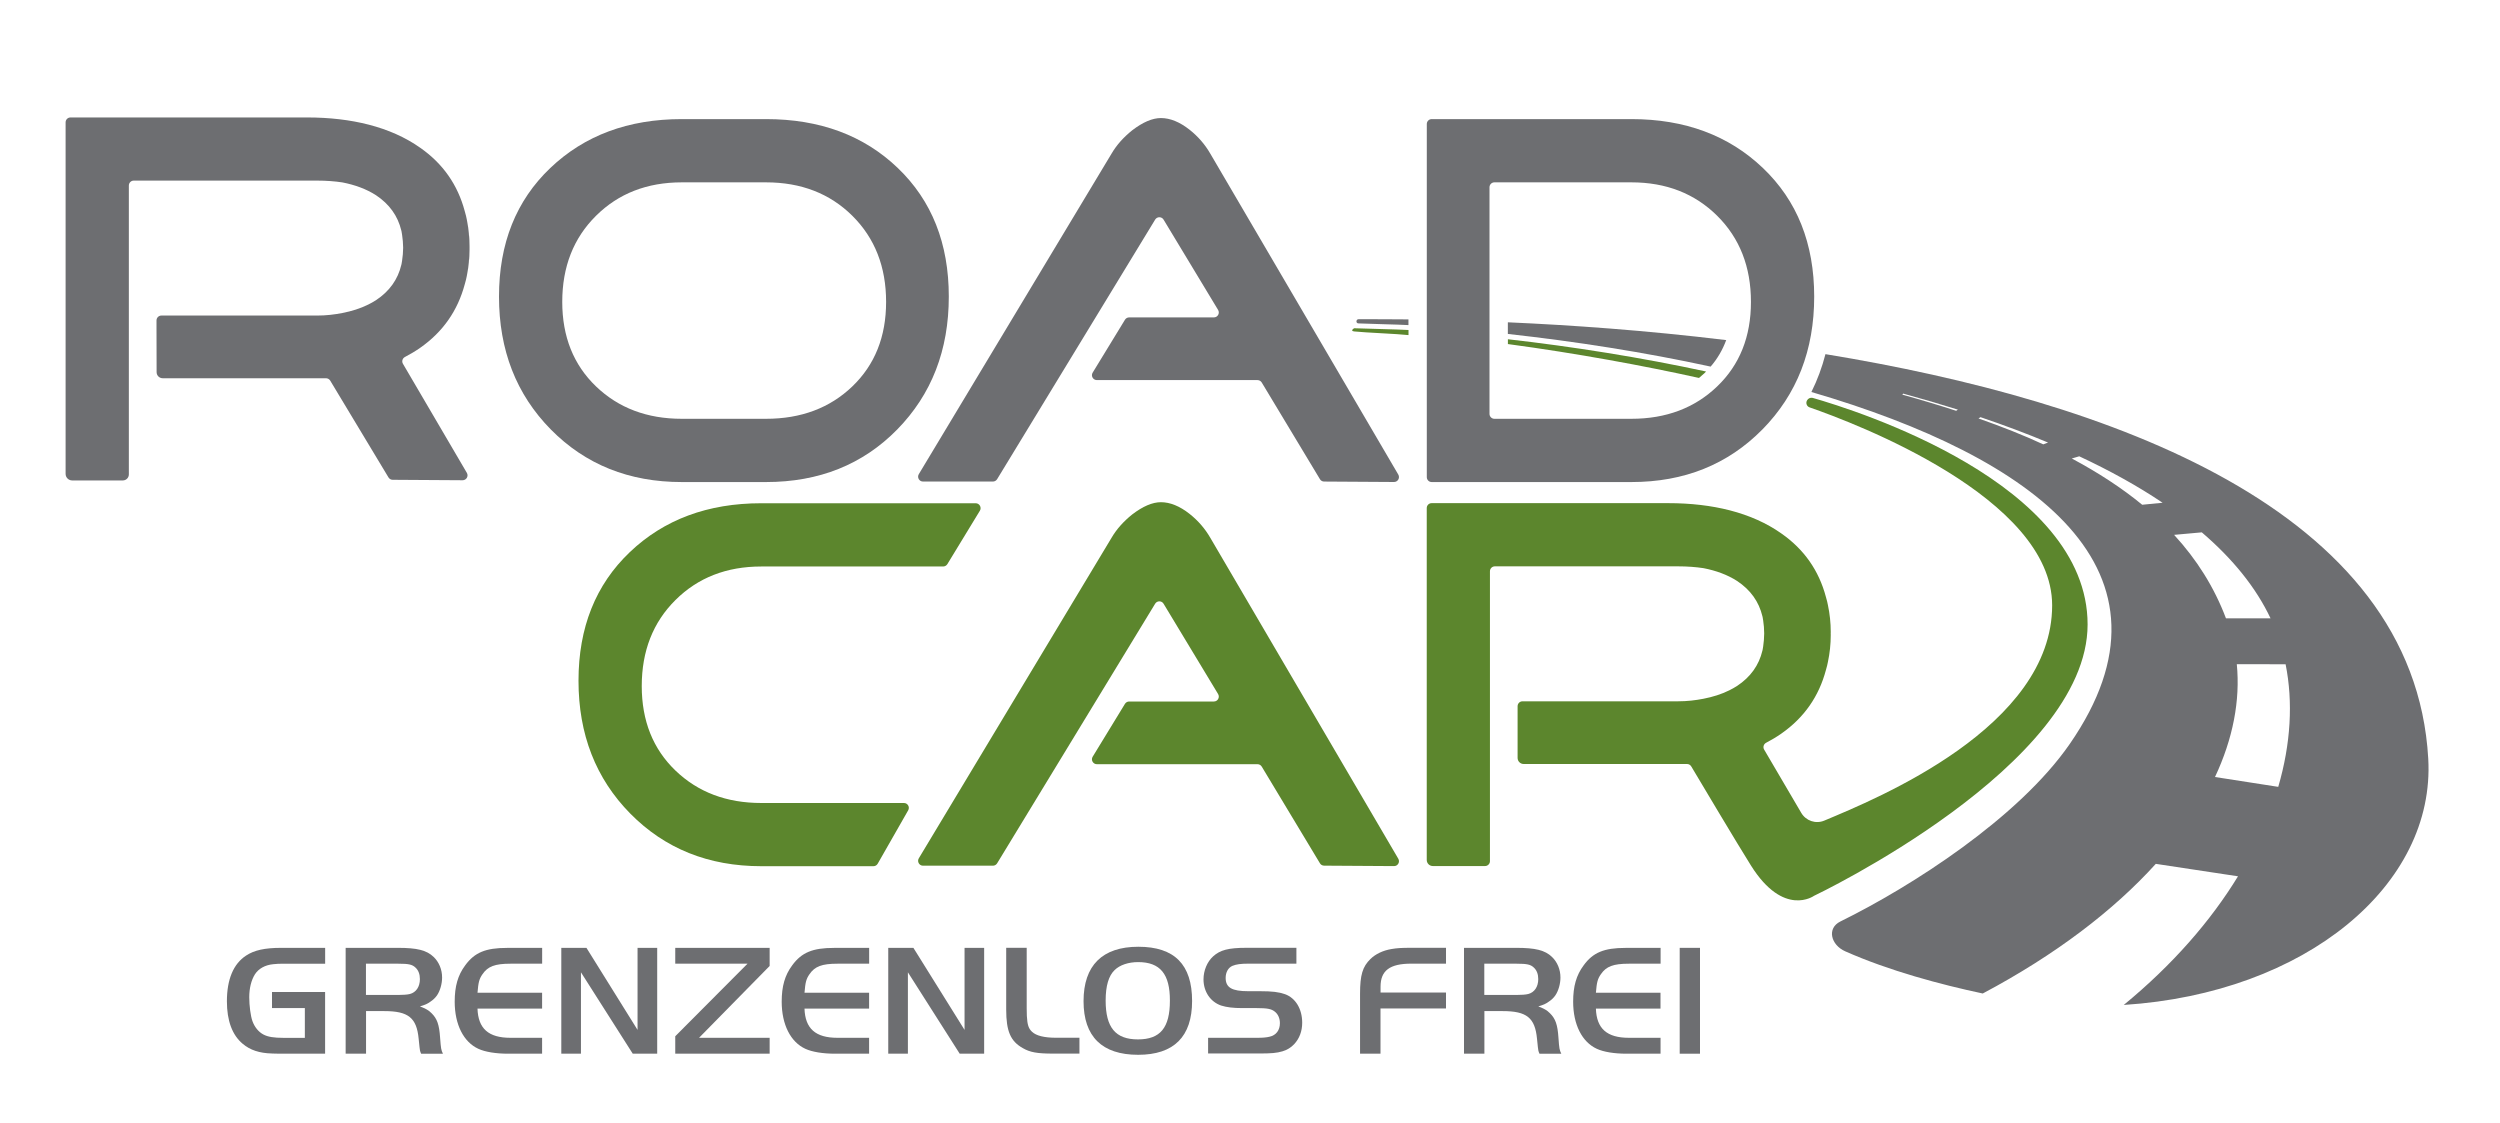
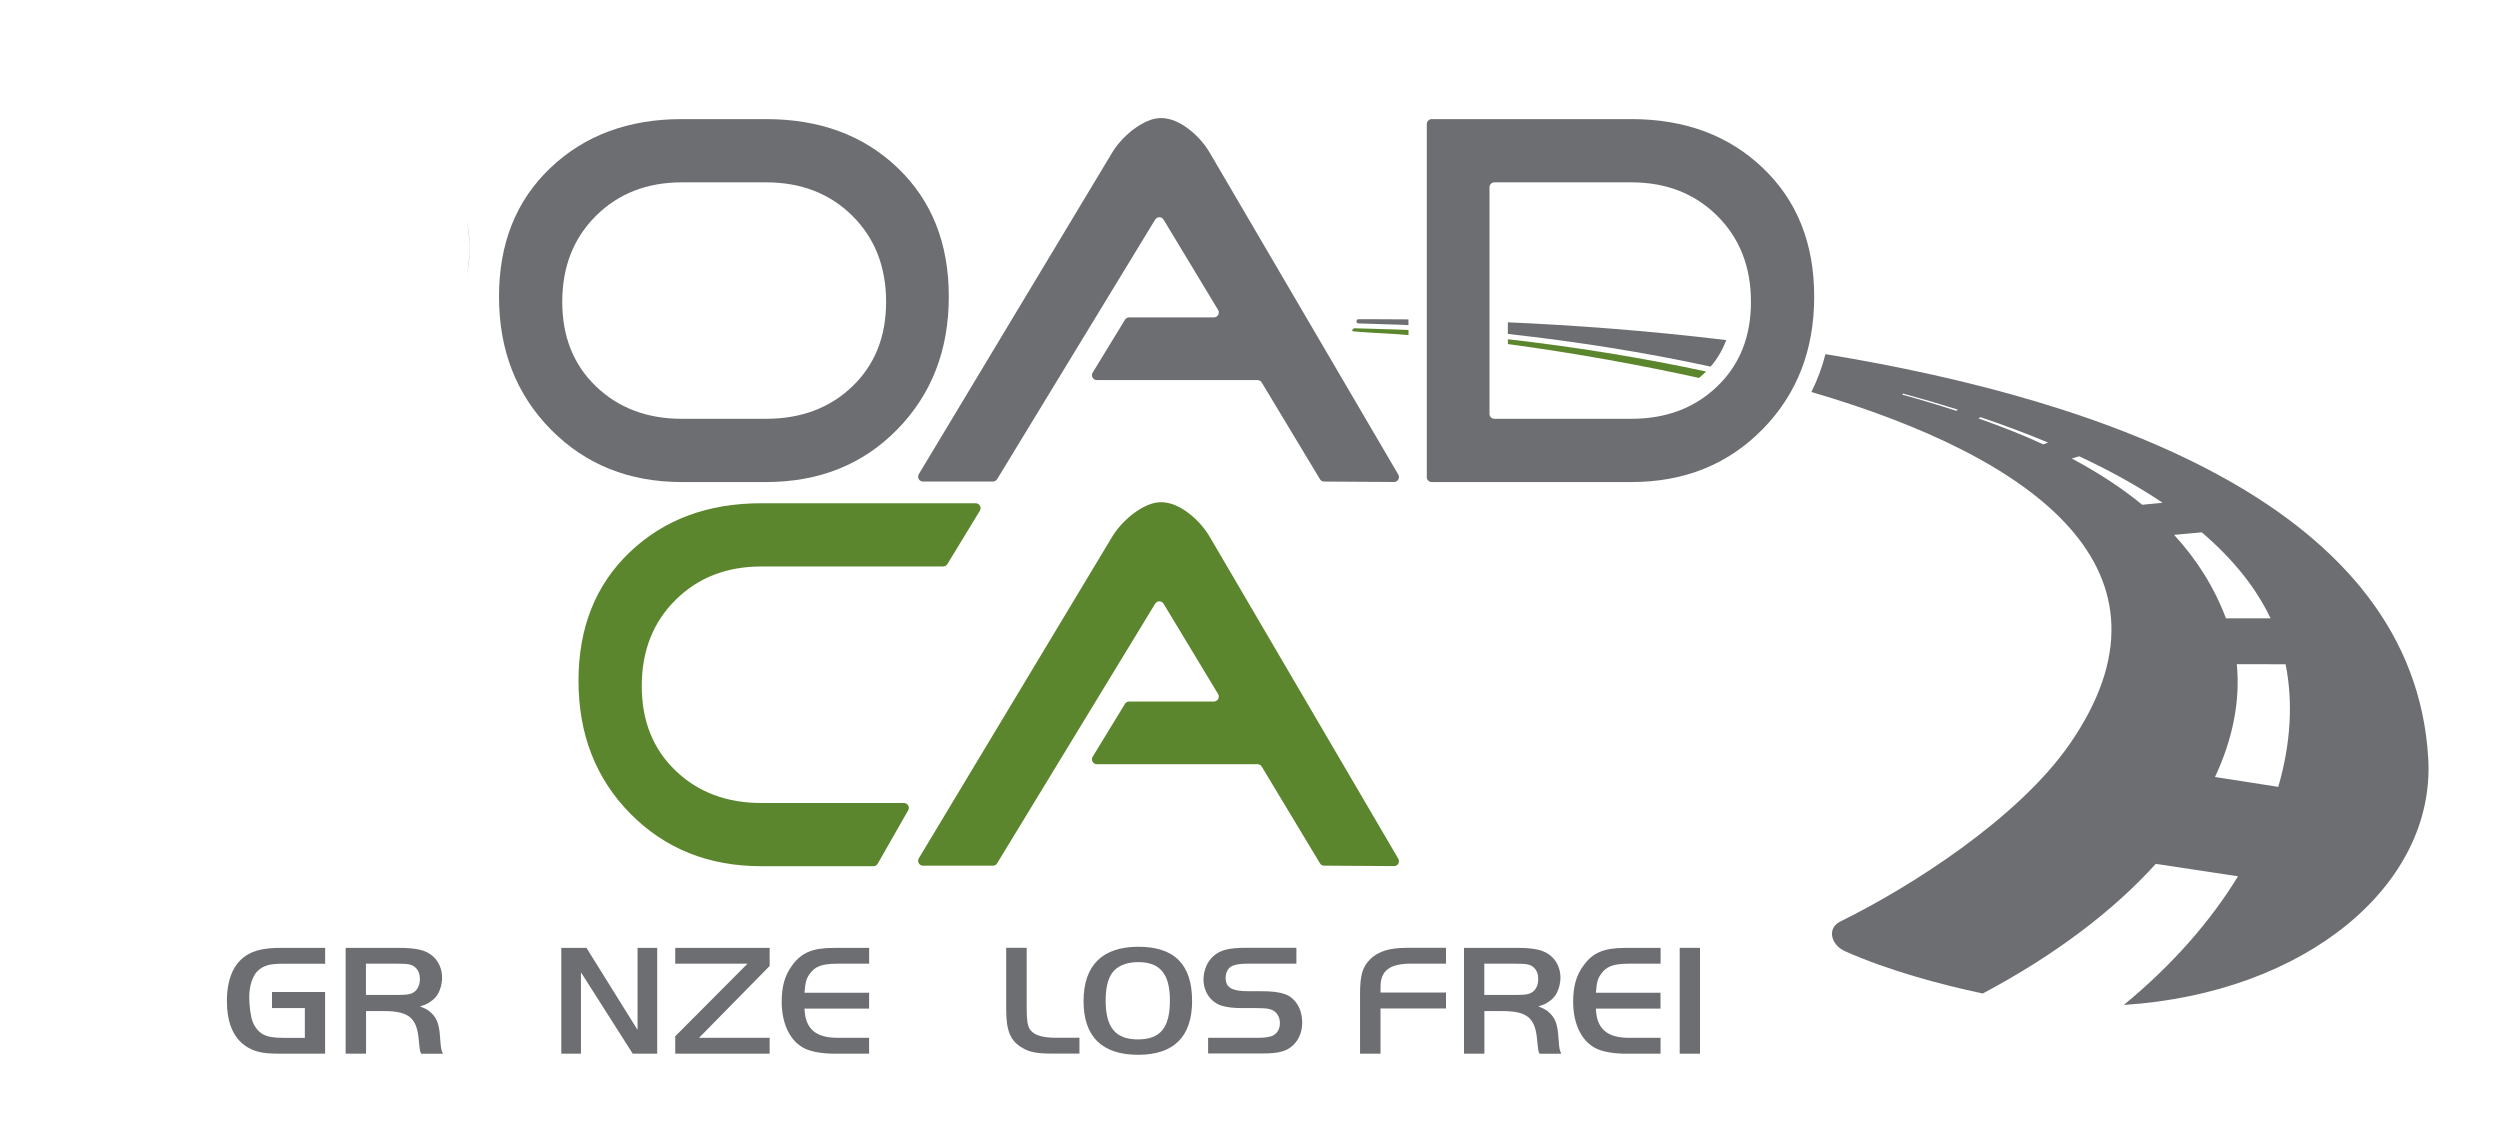
<svg xmlns="http://www.w3.org/2000/svg" version="1.1" id="Layer_1" x="0px" y="0px" viewBox="0 0 500 224.58" style="enable-background:new 0 0 500 224.58;" xml:space="preserve">
  <style type="text/css">
	.st0{fill-rule:evenodd;clip-rule:evenodd;fill:#6D6E71;}
	.st1{fill:#5C862D;}
	.st2{fill:#6D6E71;}
</style>
  <g>
    <path class="st0" d="M301.57,64.46v2.33c13.54,1.5,27.35,3.66,40.56,6.53c1.36-1.58,2.39-3.35,3.11-5.3   C329.12,66.06,314.03,65.01,301.57,64.46" />
    <path class="st0" d="M281.69,63.88c-2.11-0.03-8.32-0.04-9.97-0.04c-0.54,0-0.59,0.82-0.05,0.84c1.88,0.1,8.1,0.22,10.02,0.34   V63.88z" />
    <path class="st1" d="M278.81,173.22l-13.99-0.09c-0.34,0-0.66-0.18-0.83-0.47l-11.65-19.35c-0.18-0.29-0.5-0.47-0.84-0.47h-32.13   c-0.76,0-1.24-0.84-0.84-1.49l6.46-10.58c0.18-0.29,0.5-0.47,0.84-0.47h16.95c0.76,0,1.23-0.83,0.84-1.49l-10.91-18.07   c-0.38-0.63-1.29-0.63-1.68,0l-31.61,51.93c-0.18,0.29-0.49,0.47-0.84,0.47h-13.98c-0.76,0-1.23-0.83-0.84-1.48l38.54-64.09   c0.99-1.7,2.37-3.26,4.14-4.68c2.13-1.63,4.04-2.45,5.74-2.45c1.84,0,3.76,0.78,5.74,2.34c1.7,1.35,3.08,2.94,4.14,4.78l37.6,64.19   C280.04,172.4,279.57,173.23,278.81,173.22" />
    <path class="st1" d="M175.54,172.74c-0.17,0.31-0.5,0.5-0.85,0.5h-22.43c-10.56,0-19.29-3.51-26.2-10.52   c-6.91-7.01-10.36-15.87-10.36-26.57c0-10.63,3.42-19.2,10.26-25.72c6.84-6.52,15.6-9.78,26.3-9.78h42.88   c0.76,0,1.23,0.84,0.84,1.49l-6.51,10.69c-0.18,0.29-0.5,0.47-0.84,0.47h-36.37c-6.94,0-12.67,2.23-17.16,6.7   c-4.5,4.46-6.75,10.2-6.75,17.22c0,6.94,2.25,12.58,6.75,16.9c4.5,4.32,10.22,6.48,17.16,6.48h28.53c0.75,0,1.22,0.81,0.85,1.46   L175.54,172.74z" />
    <path class="st2" d="M177.22,60.38c0-7.01-2.25-12.75-6.75-17.22c-4.5-4.46-10.26-6.69-17.27-6.69h-16.84   c-6.94,0-12.67,2.23-17.16,6.69c-4.5,4.46-6.75,10.2-6.75,17.22c0,6.94,2.25,12.58,6.75,16.9c4.5,4.32,10.22,6.48,17.16,6.48h16.84   c7.01,0,12.77-2.16,17.27-6.48C174.97,72.96,177.22,67.33,177.22,60.38 M189.76,59.32c0,10.7-3.44,19.55-10.31,26.57   c-6.87,7.01-15.62,10.52-26.25,10.52h-16.84c-10.56,0-19.29-3.51-26.2-10.52c-6.91-7.02-10.36-15.87-10.36-26.57   c0-10.63,3.42-19.2,10.26-25.72c6.84-6.52,15.61-9.78,26.3-9.78h16.84c10.77,0,19.56,3.26,26.36,9.78   C186.36,40.12,189.76,48.69,189.76,59.32" />
    <path class="st2" d="M278.81,96.4l-13.99-0.09c-0.34,0-0.66-0.18-0.83-0.47l-11.65-19.35c-0.18-0.29-0.5-0.47-0.84-0.47h-32.13   c-0.76,0-1.24-0.84-0.84-1.49l6.46-10.58c0.18-0.29,0.49-0.47,0.84-0.47h16.95c0.76,0,1.23-0.83,0.84-1.49l-10.91-18.07   c-0.38-0.63-1.29-0.63-1.68,0l-31.61,51.92c-0.18,0.29-0.5,0.47-0.84,0.47h-13.98c-0.76,0-1.23-0.83-0.84-1.48l38.54-64.09   c0.99-1.7,2.37-3.26,4.14-4.68c2.13-1.63,4.04-2.45,5.74-2.45c1.84,0,3.76,0.78,5.74,2.34c1.7,1.35,3.08,2.94,4.14,4.78l37.6,64.19   C280.04,95.58,279.57,96.4,278.81,96.4" />
    <path class="st2" d="M350.19,60.38c0-7.01-2.25-12.75-6.75-17.22c-4.5-4.46-10.22-6.69-17.16-6.69h-27.4   c-0.54,0-0.98,0.44-0.98,0.98v45.33c0,0.54,0.44,0.98,0.98,0.98h27.4c6.94,0,12.67-2.16,17.16-6.48   C347.94,72.96,350.19,67.33,350.19,60.38 M362.84,59.32c0,10.7-3.45,19.55-10.36,26.57c-6.91,7.01-15.64,10.52-26.2,10.52h-39.94   c-0.54,0-0.98-0.44-0.98-0.98V24.8c0-0.54,0.44-0.98,0.98-0.98h39.94c10.7,0,19.47,3.26,26.3,9.78   C359.42,40.12,362.84,48.69,362.84,59.32" />
    <path class="st2" d="M93.91,49.83c0-0.1-0.01-0.19-0.01-0.29c-0.02,1.99-0.2,3.88-0.55,5.65C93.71,53.49,93.91,51.71,93.91,49.83" />
    <path class="st2" d="M93.19,55.94c-0.07,0.32-0.17,0.62-0.25,0.92C93.03,56.56,93.11,56.25,93.19,55.94" />
    <path class="st2" d="M93.19,43.15c0.06,0.24,0.11,0.49,0.16,0.74C93.3,43.65,93.25,43.4,93.19,43.15" />
-     <path class="st2" d="M93.35,55.2c-0.05,0.25-0.1,0.5-0.16,0.74C93.25,55.7,93.3,55.45,93.35,55.2" />
    <path class="st2" d="M93.91,49.26c0-1.87-0.2-3.65-0.56-5.37c0.35,1.78,0.53,3.66,0.55,5.65C93.9,49.45,93.91,49.36,93.91,49.26" />
    <path class="st2" d="M92.94,42.23c0.08,0.31,0.18,0.61,0.25,0.92C93.11,42.84,93.03,42.54,92.94,42.23" />
-     <path class="st2" d="M80.59,72.76c-0.29-0.49-0.1-1.11,0.41-1.37c1.06-0.55,2.08-1.16,3.04-1.83c4.56-3.19,7.5-7.44,8.91-12.7   c0.08-0.31,0.18-0.61,0.25-0.92c0.06-0.24,0.11-0.49,0.16-0.74c0.35-1.78,0.53-3.66,0.55-5.65c-0.02-1.99-0.2-3.88-0.55-5.65   c-0.05-0.25-0.1-0.5-0.16-0.74c-0.07-0.32-0.17-0.62-0.25-0.92c-1.4-5.26-4.35-9.51-8.91-12.69c-2.95-2.08-6.39-3.61-10.3-4.62   c-3.69-0.95-7.8-1.44-12.34-1.44h-13.9h-3.11H31.31h-5.54H14.1c-0.54,0-0.98,0.44-0.98,0.98v43.98v7.19v19.13   c0,0.73,0.59,1.32,1.32,1.32h10.12c0.67,0,1.21-0.54,1.21-1.21V75.62V74.7V62.97V47.4V37.1c0-0.54,0.44-0.98,0.98-0.98h5.8h26.58   h4.28c1.84,0,3.52,0.13,5.06,0.36c2.51,0.49,4.78,1.31,6.74,2.57c2.67,1.78,4.35,4.13,5.05,7.04c0.01,0.07,0.04,0.14,0.05,0.21   c0.05,0.22,0.07,0.45,0.11,0.67c0.12,0.81,0.2,1.66,0.21,2.57c-0.01,0.9-0.08,1.75-0.21,2.57c-0.04,0.22-0.06,0.45-0.11,0.67   c-0.01,0.07-0.03,0.14-0.05,0.21c-0.69,2.91-2.37,5.26-5.05,7.04c-0.5,0.32-1.02,0.61-1.56,0.88c-1.57,0.78-3.31,1.33-5.18,1.69   c-1.59,0.31-3.25,0.51-5.06,0.51h-5.2H32.82h-0.54c-0.54,0-0.98,0.44-0.98,0.98v1.51l0.02,8.83c0,0.68,0.55,1.22,1.23,1.22H65.2   c0.34,0,0.66,0.18,0.84,0.47L77.7,95.49c0.18,0.29,0.49,0.47,0.83,0.47l13.99,0.09c0.76,0,1.24-0.82,0.85-1.48L80.59,72.76z" />
-     <path class="st1" d="M361.41,80.07c0,0.01-0.01,0.01-0.01,0.02c-0.3,0.53-0.04,1.2,0.53,1.39c8.89,3.08,48.5,18.02,48.5,39.58   c0,24.37-35.06,38.65-45.57,43.06c-1.71,0.72-3.67,0.05-4.61-1.55l-7.42-12.65c-0.29-0.49-0.1-1.11,0.4-1.37   c1.06-0.55,2.08-1.16,3.04-1.83c4.56-3.19,7.51-7.44,8.91-12.7c0.08-0.31,0.18-0.61,0.25-0.92c0.06-0.24,0.11-0.49,0.16-0.74   c0.36-1.71,0.56-3.49,0.56-5.37c0-0.1-0.01-0.19-0.01-0.29c0-0.1,0.01-0.19,0.01-0.29c0-1.87-0.2-3.65-0.56-5.37   c-0.05-0.25-0.1-0.5-0.16-0.74c-0.07-0.32-0.17-0.61-0.25-0.92c-1.4-5.26-4.35-9.51-8.91-12.69c-2.95-2.08-6.39-3.61-10.3-4.62   c-3.69-0.95-7.8-1.44-12.34-1.44h-13.9h-3.11h-13.08h-5.54h-11.67c-0.54,0-0.98,0.44-0.98,0.98v43.98v7.18v19.22   c0,0.68,0.55,1.22,1.22,1.22h10.44c0.54,0,0.98-0.44,0.98-0.98v-19.47v-0.91v-11.73v-15.57v-10.3c0-0.54,0.44-0.98,0.98-0.98h5.8   h26.58h4.28c1.84,0,3.52,0.13,5.06,0.36c2.51,0.49,4.78,1.31,6.74,2.57c2.68,1.78,4.35,4.13,5.05,7.04   c0.01,0.07,0.04,0.14,0.05,0.21c0.05,0.22,0.07,0.45,0.11,0.67c0.12,0.81,0.2,1.66,0.2,2.57c-0.01,0.9-0.08,1.75-0.2,2.57   c-0.04,0.22-0.06,0.45-0.11,0.67c-0.01,0.07-0.03,0.14-0.05,0.21c-0.69,2.91-2.37,5.26-5.05,7.04c-0.5,0.32-1.02,0.61-1.56,0.88   c-1.57,0.78-3.31,1.33-5.18,1.69c-1.59,0.31-3.25,0.51-5.06,0.51h-5.2h-25.39h-0.54c-0.54,0-0.98,0.44-0.98,0.98v1.51v8.83   c0,0.68,0.55,1.22,1.22,1.22h32.67c0.34,0,0.66,0.18,0.84,0.48c1.56,2.62,9.12,15.33,11.94,19.82c6.56,10.45,12.62,6.06,12.62,6.06   s54.71-25.98,54.71-54.27c0-28.27-46.12-42.78-55.01-45.32C362.09,79.48,361.63,79.67,361.41,80.07" />
    <path class="st1" d="M301.57,68.81c13.79,1.86,27.22,4.34,38.23,6.78c0.37-0.31,0.74-0.62,1.1-0.96c0.11-0.11,0.2-0.22,0.31-0.33   c-12.89-2.79-26.8-5-39.63-6.45V68.81z" />
    <path class="st1" d="M281.69,66c-2.08-0.13-8.46-0.25-10.48-0.34c-0.22-0.01-0.35-0.09-0.62,0.16c-0.27,0.25-0.21,0.42,0.27,0.47   c2.22,0.24,8.7,0.48,10.84,0.73V66z" />
    <path class="st0" d="M485.65,151.73c-2.84-50-63.92-71.6-120.56-80.9c-0.68,2.65-1.62,5.18-2.81,7.57   c44.71,13.08,75.64,35.74,51.68,70.38c-10.23,14.8-31.68,28.53-45.87,35.51c-2.79,1.37-1.9,4.71,0.95,5.97   c8.76,3.89,19.13,6.66,27.51,8.44c14.56-7.73,26.18-16.61,34.61-25.93l16.44,2.49c-5.44,8.91-13.05,17.68-22.85,25.73   C461.21,198.64,487.09,176.95,485.65,151.73 M391.23,82.16c-3.47-1.13-7.08-2.21-10.76-3.23l0.16-0.21   c3.78,1.03,7.43,2.1,10.95,3.21L391.23,82.16z M408.65,88.87c-3.9-1.81-8.27-3.54-12.95-5.18l0.4-0.26   c4.75,1.61,9.26,3.3,13.51,5.08L408.65,88.87z M428.44,100.95c-4.12-3.39-8.84-6.45-14.08-9.25l1.49-0.44   c6.21,2.9,11.78,6,16.67,9.29L428.44,100.95z M440.36,106.47c6.23,5.33,10.86,11.08,13.75,17.2l-8.92-0.01   c-2.35-6.23-5.84-11.76-10.37-16.69L440.36,106.47z M455.65,157.37l-12.65-1.97c3.59-7.65,5.07-15.3,4.36-22.56l9.76,0.01   C458.64,140.41,458.16,148.77,455.65,157.37" />
    <path class="st2" d="M65.02,198.39v12.34h-8.99c-0.6,0-1.13,0-1.63-0.03c-2.53-0.06-4.4-0.7-5.86-1.94   c-2.1-1.75-3.16-4.63-3.16-8.5c0-4.38,1.3-7.49,3.83-9.14c1.63-1.08,3.73-1.55,7.03-1.55h8.79v3.17h-8.39c-0.73,0-1.4,0.03-2,0.1   c-1.63,0.16-2.93,0.89-3.66,2.03c-0.73,1.17-1.13,2.79-1.13,4.57c0,1.68,0.27,3.75,0.63,4.76c0.43,1.21,1.23,2.19,2.2,2.7   c0.9,0.48,2.1,0.67,4.03,0.67h4.26v-5.96H54.4v-3.21H65.02z" />
    <path class="st2" d="M73.19,210.74h-4.06v-21.17h10.46c3.83,0,5.73,0.47,7.13,1.81c1.07,1.02,1.7,2.51,1.7,4.12   c0,1.27-0.4,2.67-1.03,3.59c-0.33,0.47-0.77,0.89-1.3,1.24c-0.6,0.44-1.03,0.63-2.1,0.95c1.2,0.48,1.7,0.73,2.33,1.37   c1.1,1.08,1.53,2.28,1.7,4.89c0.17,2.25,0.2,2.41,0.57,3.21h-4.36c-0.23-0.51-0.27-0.73-0.33-1.36l-0.17-1.65   c-0.4-4.19-2.07-5.52-6.86-5.52h-3.66V210.74z M79.68,198.99c0.86,0,1.83-0.06,2.3-0.19c1.23-0.32,2-1.43,2-2.98   c0-0.98-0.3-1.78-0.9-2.32c-0.63-0.6-1.36-0.76-3.4-0.76h-6.49v6.25H79.68z" />
-     <path class="st2" d="M108.42,192.74h-6.33c-3.1,0-4.53,0.54-5.59,2.1c-0.67,0.95-0.83,1.65-1,3.71h12.92v3.17H95.5   c0.13,4,2.2,5.84,6.59,5.84h6.33v3.18h-6.79c-2.46,0-4.6-0.35-5.96-0.98c-2.96-1.36-4.73-4.86-4.73-9.42c0-3.08,0.63-5.3,2.1-7.27   c1.87-2.57,4.1-3.49,8.36-3.49h7.03V192.74z" />
    <polygon class="st2" points="116.19,210.74 112.26,210.74 112.26,189.57 117.29,189.57 127.51,205.98 127.51,189.57 131.44,189.57    131.44,210.74 126.55,210.74 116.19,194.46  " />
    <polygon class="st2" points="135.05,192.74 135.05,189.57 153.93,189.57 153.93,193.19 139.81,207.56 153.93,207.56 153.93,210.74    135.05,210.74 135.05,207.25 149.5,192.74  " />
    <path class="st2" d="M173.82,192.74h-6.33c-3.1,0-4.53,0.54-5.59,2.1c-0.67,0.95-0.83,1.65-1,3.71h12.92v3.17H160.9   c0.13,4,2.2,5.84,6.59,5.84h6.33v3.18h-6.79c-2.46,0-4.6-0.35-5.96-0.98c-2.96-1.36-4.73-4.86-4.73-9.42c0-3.08,0.63-5.3,2.1-7.27   c1.87-2.57,4.1-3.49,8.36-3.49h7.03V192.74z" />
-     <polygon class="st2" points="181.58,210.74 177.65,210.74 177.65,189.57 182.68,189.57 192.91,205.98 192.91,189.57 196.83,189.57    196.83,210.74 191.94,210.74 181.58,194.46  " />
    <path class="st2" d="M205.34,189.57v12.12c0,0.29,0,0.76,0.03,1.49c0.1,1.78,0.33,2.51,1.03,3.17c0.83,0.79,2.43,1.2,4.83,1.2h4.66   v3.17h-5.26c-3.16,0-4.63-0.25-6.09-1.11c-2.43-1.37-3.3-3.36-3.3-7.71v-12.34H205.34z" />
    <path class="st2" d="M227.63,210.96c-7.23,0-10.92-3.65-10.92-10.73c0-7.14,3.76-10.88,10.96-10.88c7.23,0,10.75,3.56,10.75,10.85   C238.42,207.34,234.76,210.96,227.63,210.96 M227.63,192.42c-1.93,0-3.66,0.57-4.7,1.59c-1.2,1.14-1.8,3.17-1.8,6.09   c0,5.4,1.96,7.78,6.46,7.78c4.46,0,6.39-2.32,6.39-7.74C234,194.8,232.03,192.42,227.63,192.42" />
    <path class="st2" d="M241.63,207.56h9.82c1.1,0,1.83-0.06,2.47-0.22c1.3-0.28,2.06-1.3,2.06-2.7c0-0.98-0.37-1.81-1.03-2.32   c-0.67-0.54-1.5-0.7-3.6-0.7h-2.86c-1.83,0-3.16-0.16-4.26-0.51c-2.13-0.73-3.53-2.76-3.53-5.24c0-1.75,0.73-3.52,1.93-4.6   c1.4-1.27,3.06-1.71,6.69-1.71h9.96v3.17h-9.49c-1.7,0-2.53,0.13-3.3,0.44c-0.83,0.35-1.36,1.27-1.36,2.41   c0,1.94,1.26,2.66,4.49,2.66h2.33c2.5,0,3.8,0.16,5.06,0.6c2.1,0.76,3.43,2.95,3.43,5.71c0,1.71-0.57,3.17-1.6,4.28   c-0.63,0.67-1.43,1.17-2.33,1.43c-1.2,0.35-2.17,0.44-4.83,0.44h-10.06V207.56z" />
    <path class="st2" d="M289.19,201.69H276.1v9.04h-4.09v-12c0-3.71,0.5-5.39,2.07-6.92c1.03-1.01,2.5-1.71,4.2-2   c1.1-0.19,2.03-0.25,3.86-0.25h7.06v3.17h-6.96c-4.3,0-6.13,1.4-6.13,4.6v1.17h13.09V201.69z" />
    <path class="st2" d="M296.86,210.74h-4.06v-21.17h10.46c3.83,0,5.73,0.47,7.13,1.81c1.07,1.02,1.7,2.51,1.7,4.12   c0,1.27-0.4,2.67-1.03,3.59c-0.33,0.47-0.76,0.89-1.3,1.24c-0.6,0.44-1.03,0.63-2.1,0.95c1.2,0.48,1.7,0.73,2.33,1.37   c1.1,1.08,1.53,2.28,1.7,4.89c0.16,2.25,0.2,2.41,0.57,3.21h-4.36c-0.23-0.51-0.27-0.73-0.33-1.36l-0.17-1.65   c-0.4-4.19-2.06-5.52-6.86-5.52h-3.66V210.74z M303.35,198.99c0.87,0,1.83-0.06,2.3-0.19c1.23-0.32,2-1.43,2-2.98   c0-0.98-0.3-1.78-0.9-2.32c-0.63-0.6-1.36-0.76-3.4-0.76h-6.49v6.25H303.35z" />
    <path class="st2" d="M332.1,192.74h-6.33c-3.1,0-4.53,0.54-5.59,2.1c-0.67,0.95-0.83,1.65-1,3.71h12.92v3.17h-12.92   c0.13,4,2.2,5.84,6.6,5.84h6.33v3.18h-6.79c-2.47,0-4.6-0.35-5.96-0.98c-2.96-1.36-4.73-4.86-4.73-9.42c0-3.08,0.63-5.3,2.1-7.27   c1.86-2.57,4.1-3.49,8.36-3.49h7.03V192.74z" />
    <rect x="335.94" y="189.57" class="st2" width="4.06" height="21.17" />
  </g>
</svg>